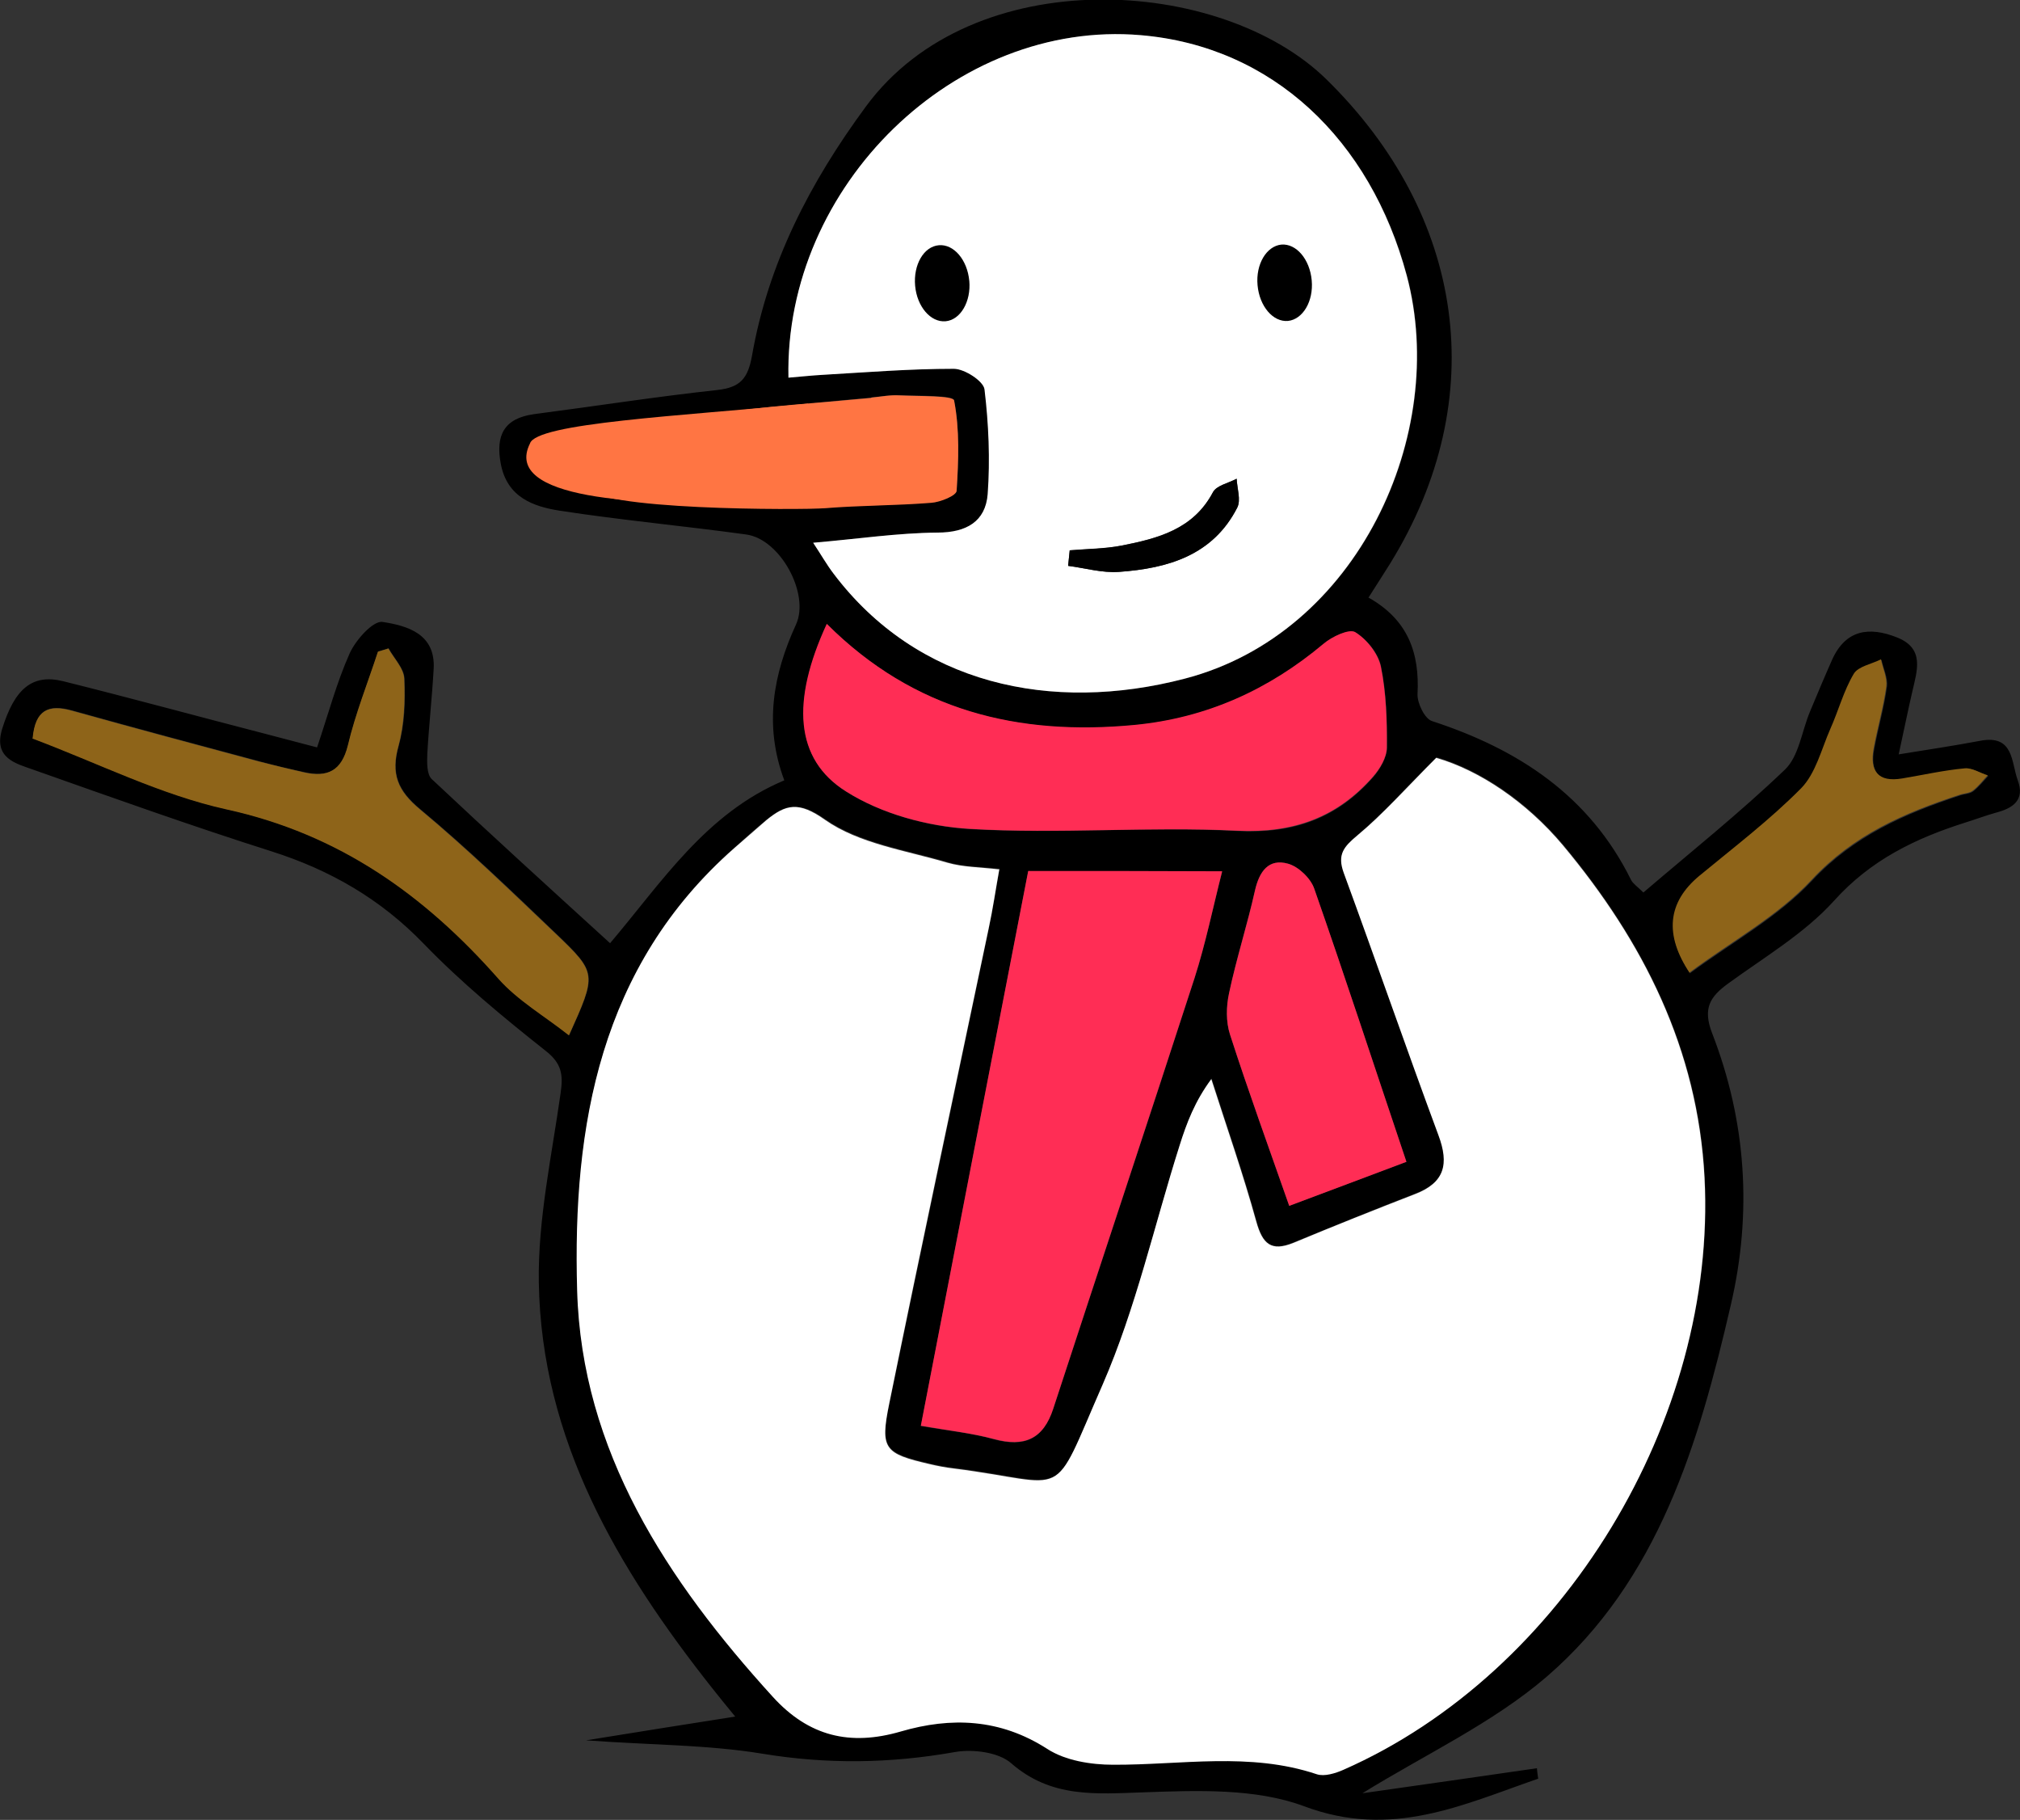
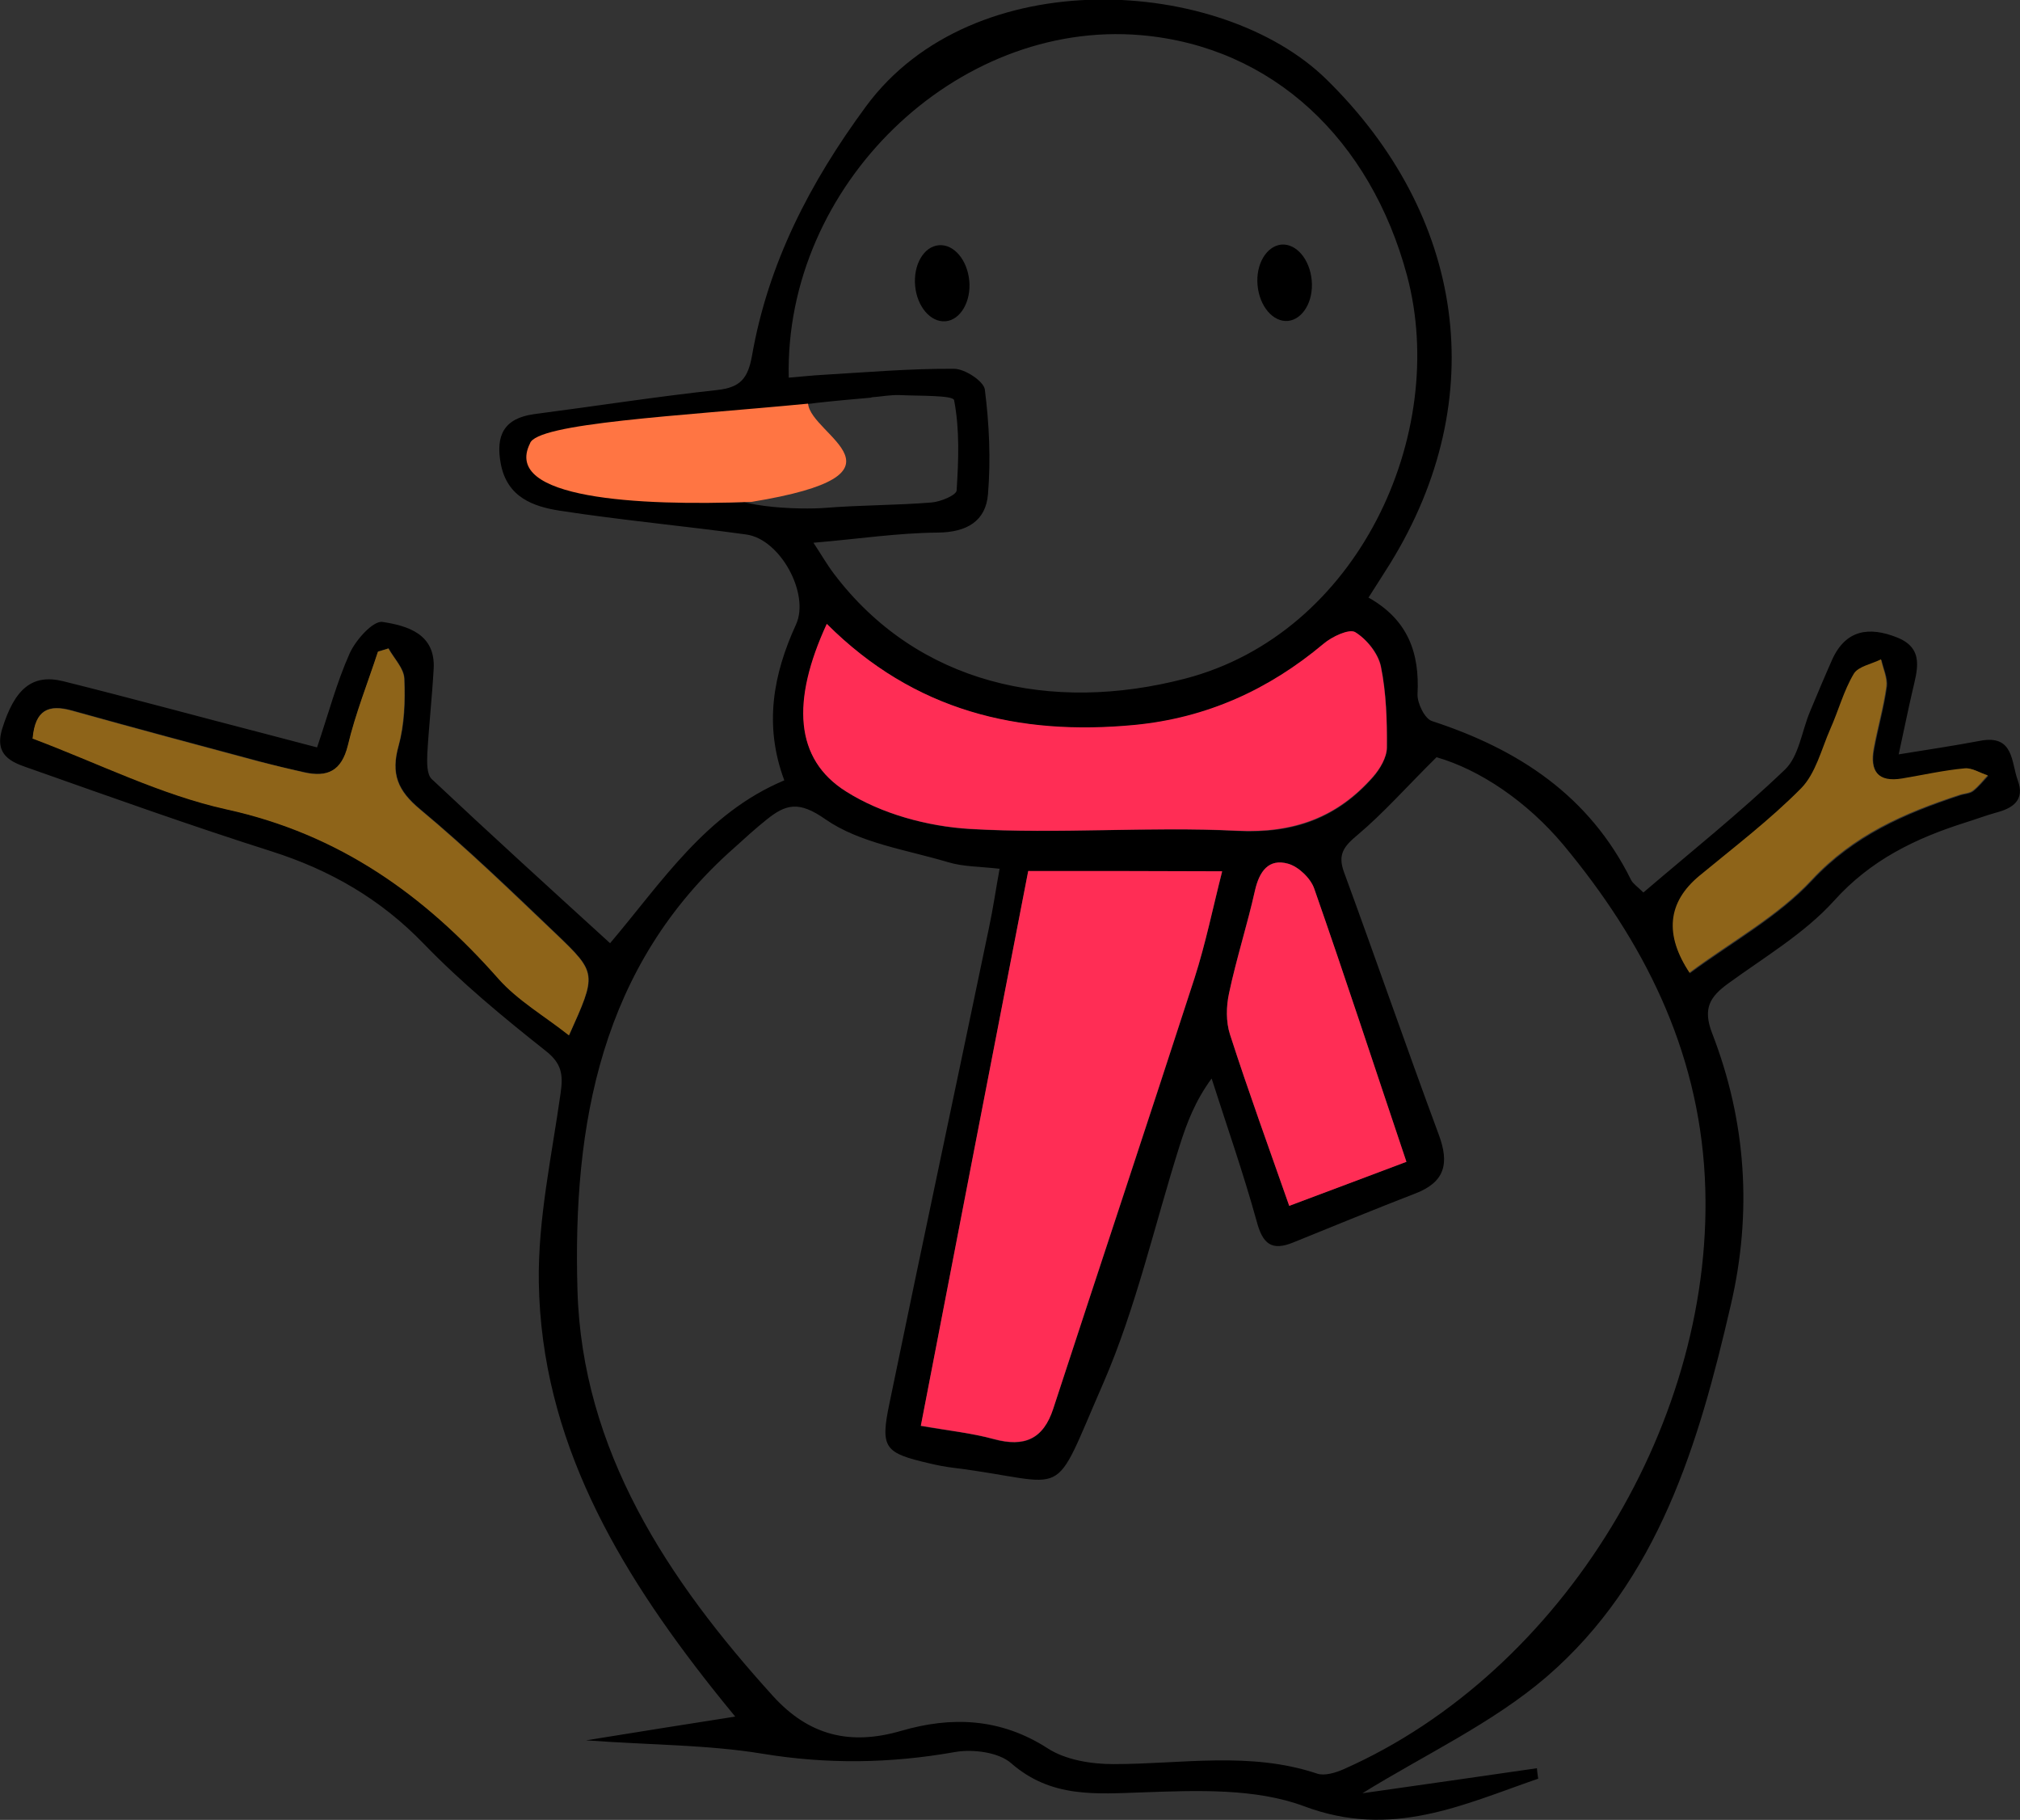
<svg xmlns="http://www.w3.org/2000/svg" id="_Слой_2" data-name="Слой 2" viewBox="0 0 63.77 57.44">
  <rect x="0" y="0" width="63.77" height="57.44" fill="#333333" stroke="none" />
  <defs>
    <style> .cls-1 { fill: #ff7543; } .cls-1, .cls-2, .cls-3, .cls-4, .cls-5 { fill-rule: evenodd; } .cls-2 { fill: #fff; } .cls-3 { fill: #8e6419; } .cls-4 { fill: #ff2d55; } </style>
  </defs>
  <g id="OBJECTS">
    <g id="CHARACTERS">
      <path class="cls-5" d="M43.2,18.86c1.25.7,1.62,1.75,1.55,3.05-.01.29.23.78.46.85,2.73.89,4.97,2.36,6.28,5.01.06.12.2.21.39.4,1.51-1.29,3.05-2.52,4.47-3.88.44-.42.53-1.21.79-1.83.23-.55.46-1.1.7-1.64.43-.95,1.17-1.05,2.05-.7.88.35.63,1.05.48,1.71-.14.6-.26,1.21-.43,1.98.99-.16,1.79-.28,2.58-.43,1.06-.2.97.68,1.18,1.25.23.62-.15.88-.69,1.02-.32.09-.64.21-.96.31-1.58.5-2.99,1.18-4.15,2.47-.93,1.03-2.2,1.78-3.34,2.61-.58.42-.81.79-.51,1.57,1.08,2.78,1.27,5.67.59,8.58-1.01,4.37-2.28,8.68-5.81,11.73-1.71,1.47-3.85,2.46-5.82,3.68,1.77-.25,3.64-.52,5.51-.79.01.11.02.22.04.33-2.38.82-4.62,1.91-7.39.87-1.53-.57-3.36-.5-5.05-.44-1.52.05-2.93.19-4.2-.92-.4-.35-1.22-.45-1.78-.35-2.03.36-4.03.39-6.08.05-1.71-.28-3.47-.27-5.56-.42,1.74-.28,3.17-.51,4.71-.75-.27-.33-.5-.61-.72-.89-2.99-3.78-5.4-7.85-5.48-12.82-.03-1.99.41-3.99.69-5.98.08-.56.04-.92-.47-1.32-1.34-1.06-2.67-2.16-3.85-3.38-1.37-1.42-2.96-2.33-4.81-2.92-2.52-.8-5.01-1.69-7.5-2.57-.56-.2-1.29-.36-1-1.3.39-1.25.94-1.74,1.92-1.5,2.13.53,4.25,1.11,6.38,1.66.5.13,1,.26,1.64.43.35-1.03.61-2.03,1.03-2.97.19-.42.74-1.04,1.04-.99.77.12,1.68.37,1.61,1.49-.05.89-.15,1.78-.2,2.67-.01.27-.02.65.14.8,1.84,1.73,3.71,3.43,5.63,5.18,1.63-1.92,3.02-4.1,5.5-5.14-.65-1.74-.35-3.35.37-4.92.44-.96-.49-2.69-1.57-2.84-1.96-.27-3.93-.45-5.88-.75-.84-.13-1.67-.42-1.87-1.48-.17-.9.1-1.44,1.06-1.57,1.92-.25,3.84-.55,5.77-.76.73-.08.97-.36,1.1-1.08.51-2.92,1.83-5.47,3.59-7.86,3.39-4.62,11.23-4.11,14.54-.87,4.37,4.28,5.24,10.06,2.02,15.28-.2.32-.4.63-.68,1.07ZM31.55,27.42c-.6-.07-1.14-.06-1.63-.21-1.31-.39-2.78-.6-3.86-1.35-.84-.59-1.25-.48-1.86.01-.35.28-.68.58-1.01.88-4.24,3.73-5.11,8.77-4.96,13.96.14,5.07,2.85,9.16,6.18,12.83,1.13,1.24,2.43,1.56,4.04,1.09,1.58-.46,3.13-.41,4.62.55.57.37,1.38.5,2.08.5,2.15,0,4.31-.41,6.43.3.24.08.59-.03.84-.14,6.94-3.07,11.79-11.08,11.4-18.68-.21-4.07-1.95-7.47-4.47-10.5-1.15-1.37-2.64-2.37-4-2.76-.96.95-1.67,1.76-2.49,2.45-.43.36-.64.61-.43,1.18,1.01,2.75,1.97,5.53,2.99,8.28.34.91.2,1.5-.74,1.86-1.29.5-2.56,1.02-3.84,1.54-.7.29-.98.05-1.17-.67-.42-1.52-.94-3-1.42-4.5-.52.71-.78,1.4-1,2.09-.8,2.52-1.38,5.14-2.43,7.55-1.67,3.82-.97,3.12-4.7,2.65-.26-.03-.52-.08-.77-.14-1.42-.33-1.57-.47-1.27-1.9,1.03-5,2.1-10,3.14-15,.13-.61.22-1.23.34-1.89ZM25.68,17.13c.24.36.42.68.64.97,2.64,3.5,6.87,4.42,11.09,3.32,5.47-1.42,8.34-7.73,7.01-12.72-1.15-4.29-4.24-7.23-8.4-7.59-5.84-.5-11.26,4.75-11.12,10.81.37-.03.73-.07,1.09-.09,1.37-.08,2.75-.2,4.13-.19.34,0,.93.39.97.65.14,1.09.19,2.21.1,3.31-.07.85-.67,1.2-1.58,1.21-1.26.01-2.51.2-3.92.32ZM38.58,27.51c-2.13,0-4.13,0-6.12-.01-1.13,5.82-2.25,11.61-3.39,17.51.86.15,1.61.22,2.31.42.96.26,1.55,0,1.87-.96,1.48-4.53,2.99-9.05,4.46-13.59.35-1.09.58-2.22.87-3.36ZM26.11,19.7c-1.12,2.43-1.02,4.27.61,5.29,1.11.7,2.57,1.1,3.9,1.18,2.81.16,5.65-.09,8.46.06,1.77.09,3.14-.41,4.27-1.7.22-.25.43-.62.44-.93,0-.85-.02-1.73-.19-2.56-.08-.41-.44-.86-.81-1.08-.2-.12-.74.14-1,.37-1.74,1.46-3.69,2.34-5.96,2.56-3.67.35-6.96-.44-9.71-3.18ZM1.03,23.3c2.08.78,4.05,1.78,6.14,2.24,3.54.78,6.23,2.69,8.57,5.34.61.69,1.45,1.18,2.23,1.79.87-1.93.89-1.95-.41-3.2-1.4-1.34-2.8-2.69-4.29-3.93-.71-.59-.93-1.12-.68-2.01.19-.67.21-1.4.18-2.11-.01-.33-.33-.64-.5-.96-.11.04-.22.07-.33.1-.32.99-.71,1.95-.95,2.96-.2.82-.65,1.02-1.38.85-.47-.1-.94-.21-1.41-.34-1.98-.53-3.96-1.06-5.93-1.61-.73-.2-1.15-.03-1.23.87ZM44.4,36.67c-1.01-3-1.93-5.82-2.91-8.62-.12-.33-.5-.7-.83-.79-.61-.17-.91.25-1.04.84-.25,1.09-.59,2.16-.82,3.25-.09.42-.1.9.03,1.3.58,1.8,1.23,3.58,1.87,5.41,1.29-.49,2.52-.95,3.7-1.39ZM53.35,30.72c1.33-.98,2.79-1.78,3.86-2.93,1.32-1.41,2.93-2.11,4.66-2.68.14-.05.31-.05.42-.13.18-.14.32-.32.48-.49-.24-.08-.49-.25-.72-.22-.66.06-1.32.21-1.98.32-.77.13-1.04-.24-.9-.95.12-.66.31-1.3.4-1.96.04-.27-.11-.57-.17-.85-.3.15-.72.22-.86.46-.32.54-.49,1.16-.74,1.74-.28.64-.46,1.4-.92,1.87-.99,1-2.13,1.85-3.21,2.76q-1.52,1.26-.3,3.08ZM27.51,12.55s0,0,0,0c-.3.03-.6.05-.89.08-2.19.21-4.37.43-3.97,2.66.14.76,2.67.8,3.4.74,1.12-.09,2.24-.08,3.35-.17.29-.02.79-.23.8-.38.06-.95.1-1.92-.08-2.85-.03-.16-1.12-.13-1.72-.16-.3-.01-.59.05-.89.07ZM16.73,14c.37,1.27,3.39,1.98,7,1.84-.08-.87-.15-1.74-.24-2.75-2.27.31-4.47.6-6.75.91Z" />
-       <path class="cls-2" d="M31.55,27.42c-.12.67-.21,1.29-.34,1.89-1.05,5-2.12,9.99-3.14,15-.29,1.43-.15,1.57,1.27,1.9.25.06.51.11.77.14,3.72.47,3.03,1.16,4.7-2.65,1.05-2.41,1.63-5.03,2.43-7.55.22-.7.48-1.39,1-2.09.48,1.5,1,2.98,1.42,4.5.2.71.47.95,1.17.67,1.27-.53,2.55-1.04,3.84-1.54.94-.36,1.08-.95.74-1.86-1.02-2.75-1.98-5.53-2.99-8.28-.21-.58,0-.82.43-1.18.82-.68,1.54-1.5,2.49-2.45,1.36.39,2.85,1.39,4,2.76,2.53,3.03,4.26,6.43,4.47,10.5.39,7.6-4.45,15.62-11.4,18.68-.25.11-.6.22-.84.14-2.12-.71-4.28-.29-6.43-.3-.7,0-1.51-.13-2.08-.5-1.49-.96-3.04-1.01-4.62-.55-1.61.47-2.91.15-4.04-1.09-3.34-3.67-6.04-7.76-6.18-12.83-.15-5.19.72-10.23,4.96-13.96.34-.29.67-.59,1.01-.88.61-.5,1.02-.61,1.86-.01,1.07.75,2.54.96,3.86,1.35.49.14,1.02.14,1.63.21Z" />
-       <path class="cls-2" d="M25.68,17.13c1.4-.12,2.66-.31,3.92-.32.91,0,1.51-.35,1.58-1.21.08-1.1.03-2.22-.1-3.31-.03-.26-.63-.65-.97-.65-1.38,0-2.75.11-4.13.19-.36.02-.72.06-1.09.09-.13-6.06,5.28-11.31,11.12-10.81,4.16.35,7.25,3.3,8.4,7.59,1.33,4.99-1.54,11.3-7.01,12.72-4.22,1.1-8.45.18-11.09-3.32-.22-.29-.4-.61-.64-.97ZM33.77,17.37c-.02.16-.03.33-.05.49.54.07,1.08.23,1.61.19,1.53-.11,2.96-.52,3.73-2.03.12-.24,0-.6-.02-.91-.26.14-.64.22-.75.43-.62,1.17-1.74,1.45-2.88,1.68-.54.11-1.1.11-1.64.15Z" />
      <path class="cls-4" d="M38.58,27.51c-.29,1.14-.52,2.27-.87,3.36-1.47,4.53-2.98,9.06-4.46,13.59-.31.96-.91,1.22-1.87.96-.71-.19-1.45-.27-2.31-.42,1.14-5.9,2.26-11.69,3.39-17.51,1.99,0,3.99,0,6.12.01Z" />
      <path class="cls-4" d="M26.11,19.7c2.75,2.74,6.04,3.53,9.71,3.18,2.27-.22,4.23-1.11,5.96-2.56.27-.23.81-.48,1-.37.36.22.72.67.81,1.08.17.83.2,1.71.19,2.56,0,.32-.22.68-.44.93-1.13,1.28-2.5,1.78-4.27,1.7-2.81-.14-5.65.11-8.46-.06-1.33-.08-2.78-.47-3.9-1.18-1.63-1.02-1.73-2.86-.61-5.29Z" />
      <path class="cls-3" d="M1.03,23.3c.08-.89.5-1.07,1.23-.87,1.97.55,3.95,1.08,5.93,1.61.47.12.94.23,1.41.34.73.16,1.18-.04,1.38-.85.24-1.01.63-1.98.95-2.96.11-.03.22-.07.33-.1.18.32.49.63.5.96.03.7,0,1.44-.18,2.11-.25.89-.03,1.42.68,2.01,1.49,1.24,2.88,2.59,4.29,3.93,1.3,1.24,1.28,1.26.41,3.2-.77-.61-1.62-1.1-2.23-1.79-2.33-2.64-5.02-4.56-8.57-5.34-2.09-.46-4.06-1.46-6.14-2.24Z" />
      <path class="cls-4" d="M44.4,36.67c-1.17.44-2.41.91-3.7,1.39-.64-1.83-1.29-3.61-1.87-5.41-.13-.4-.12-.89-.03-1.3.23-1.09.58-2.16.82-3.25.14-.6.43-1.01,1.04-.84.33.09.72.46.83.79.98,2.8,1.9,5.62,2.91,8.62Z" />
      <path class="cls-3" d="M53.35,30.72q-1.22-1.82.3-3.08c1.09-.9,2.22-1.76,3.21-2.76.46-.47.64-1.23.92-1.87.26-.58.42-1.2.74-1.74.14-.24.57-.31.86-.46.06.29.2.58.17.85-.09.66-.28,1.31-.4,1.96-.13.71.13,1.08.9.95.66-.11,1.32-.26,1.98-.32.23-.02.48.15.72.22-.16.17-.3.36-.48.49-.11.08-.28.08-.42.13-1.74.57-3.34,1.26-4.66,2.68-1.07,1.15-2.53,1.94-3.86,2.93Z" />
-       <path class="cls-1" d="M27.51,12.55c.3-.03.6-.09.89-.07.6.03,1.68,0,1.72.16.18.92.14,1.9.08,2.85,0,.15-.51.36-.8.38-1.12.09-2.24.08-3.35.17-.73.06-7.4.07-7.54-.69-.4-2.23,5.92-2.5,8.1-2.71.3-.03.59-.05.89-.08,0,0,0,0,0,0Z" />
      <path class="cls-1" d="M16.73,14c.19-.65,4.75-.87,8.78-1.26.09,1.01,3.59,2.22-1.78,3.1-3.61.14-7.87-.1-7-1.84Z" />
-       <path class="cls-5" d="M33.77,17.37c.55-.05,1.11-.05,1.64-.15,1.14-.22,2.26-.51,2.88-1.68.11-.22.49-.29.75-.43.01.31.14.67.02.91-.77,1.51-2.19,1.92-3.73,2.03-.53.04-1.07-.12-1.61-.19.02-.16.03-.33.05-.49Z" />
      <path class="cls-5" d="M30.6,8.86c.06.66-.28,1.24-.75,1.28-.47.04-.9-.46-.96-1.12-.06-.66.27-1.24.75-1.28.47-.04.9.46.96,1.13Z" />
      <path class="cls-5" d="M41.41,8.85c.06.66-.28,1.23-.75,1.28-.47.04-.9-.46-.96-1.13-.06-.66.28-1.23.75-1.28.47-.04.9.46.96,1.13Z" />
    </g>
  </g>
</svg>